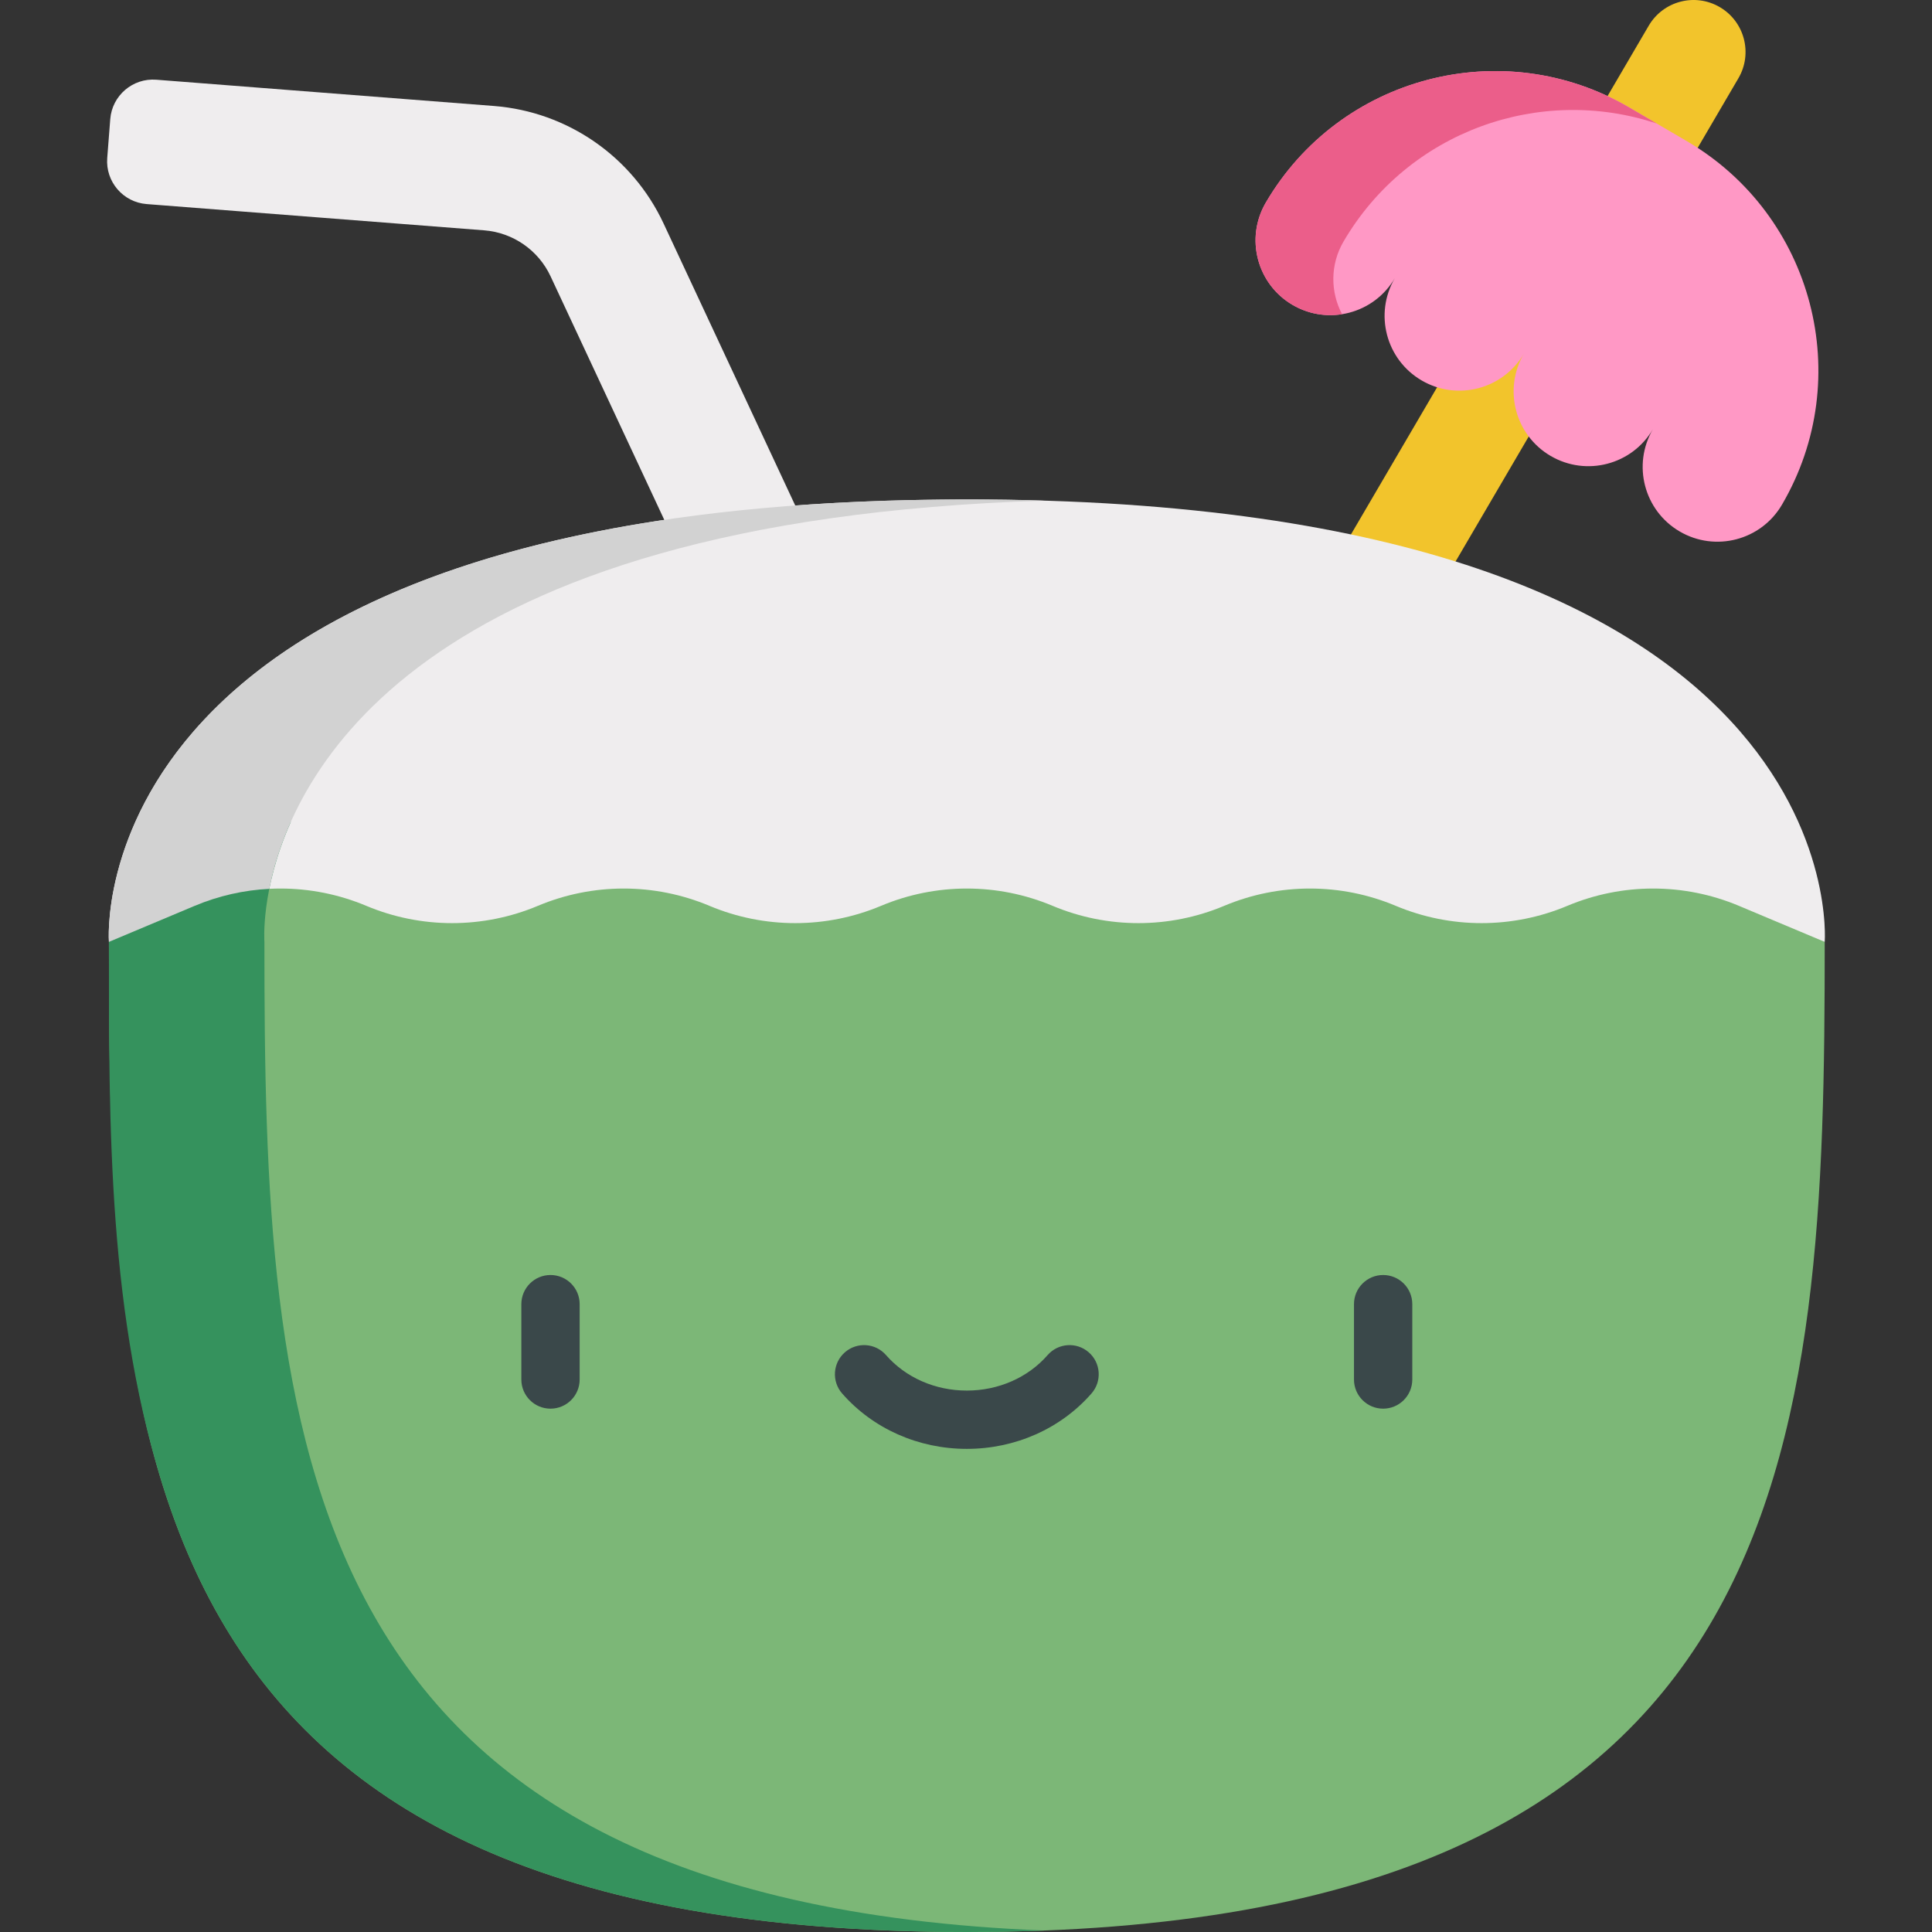
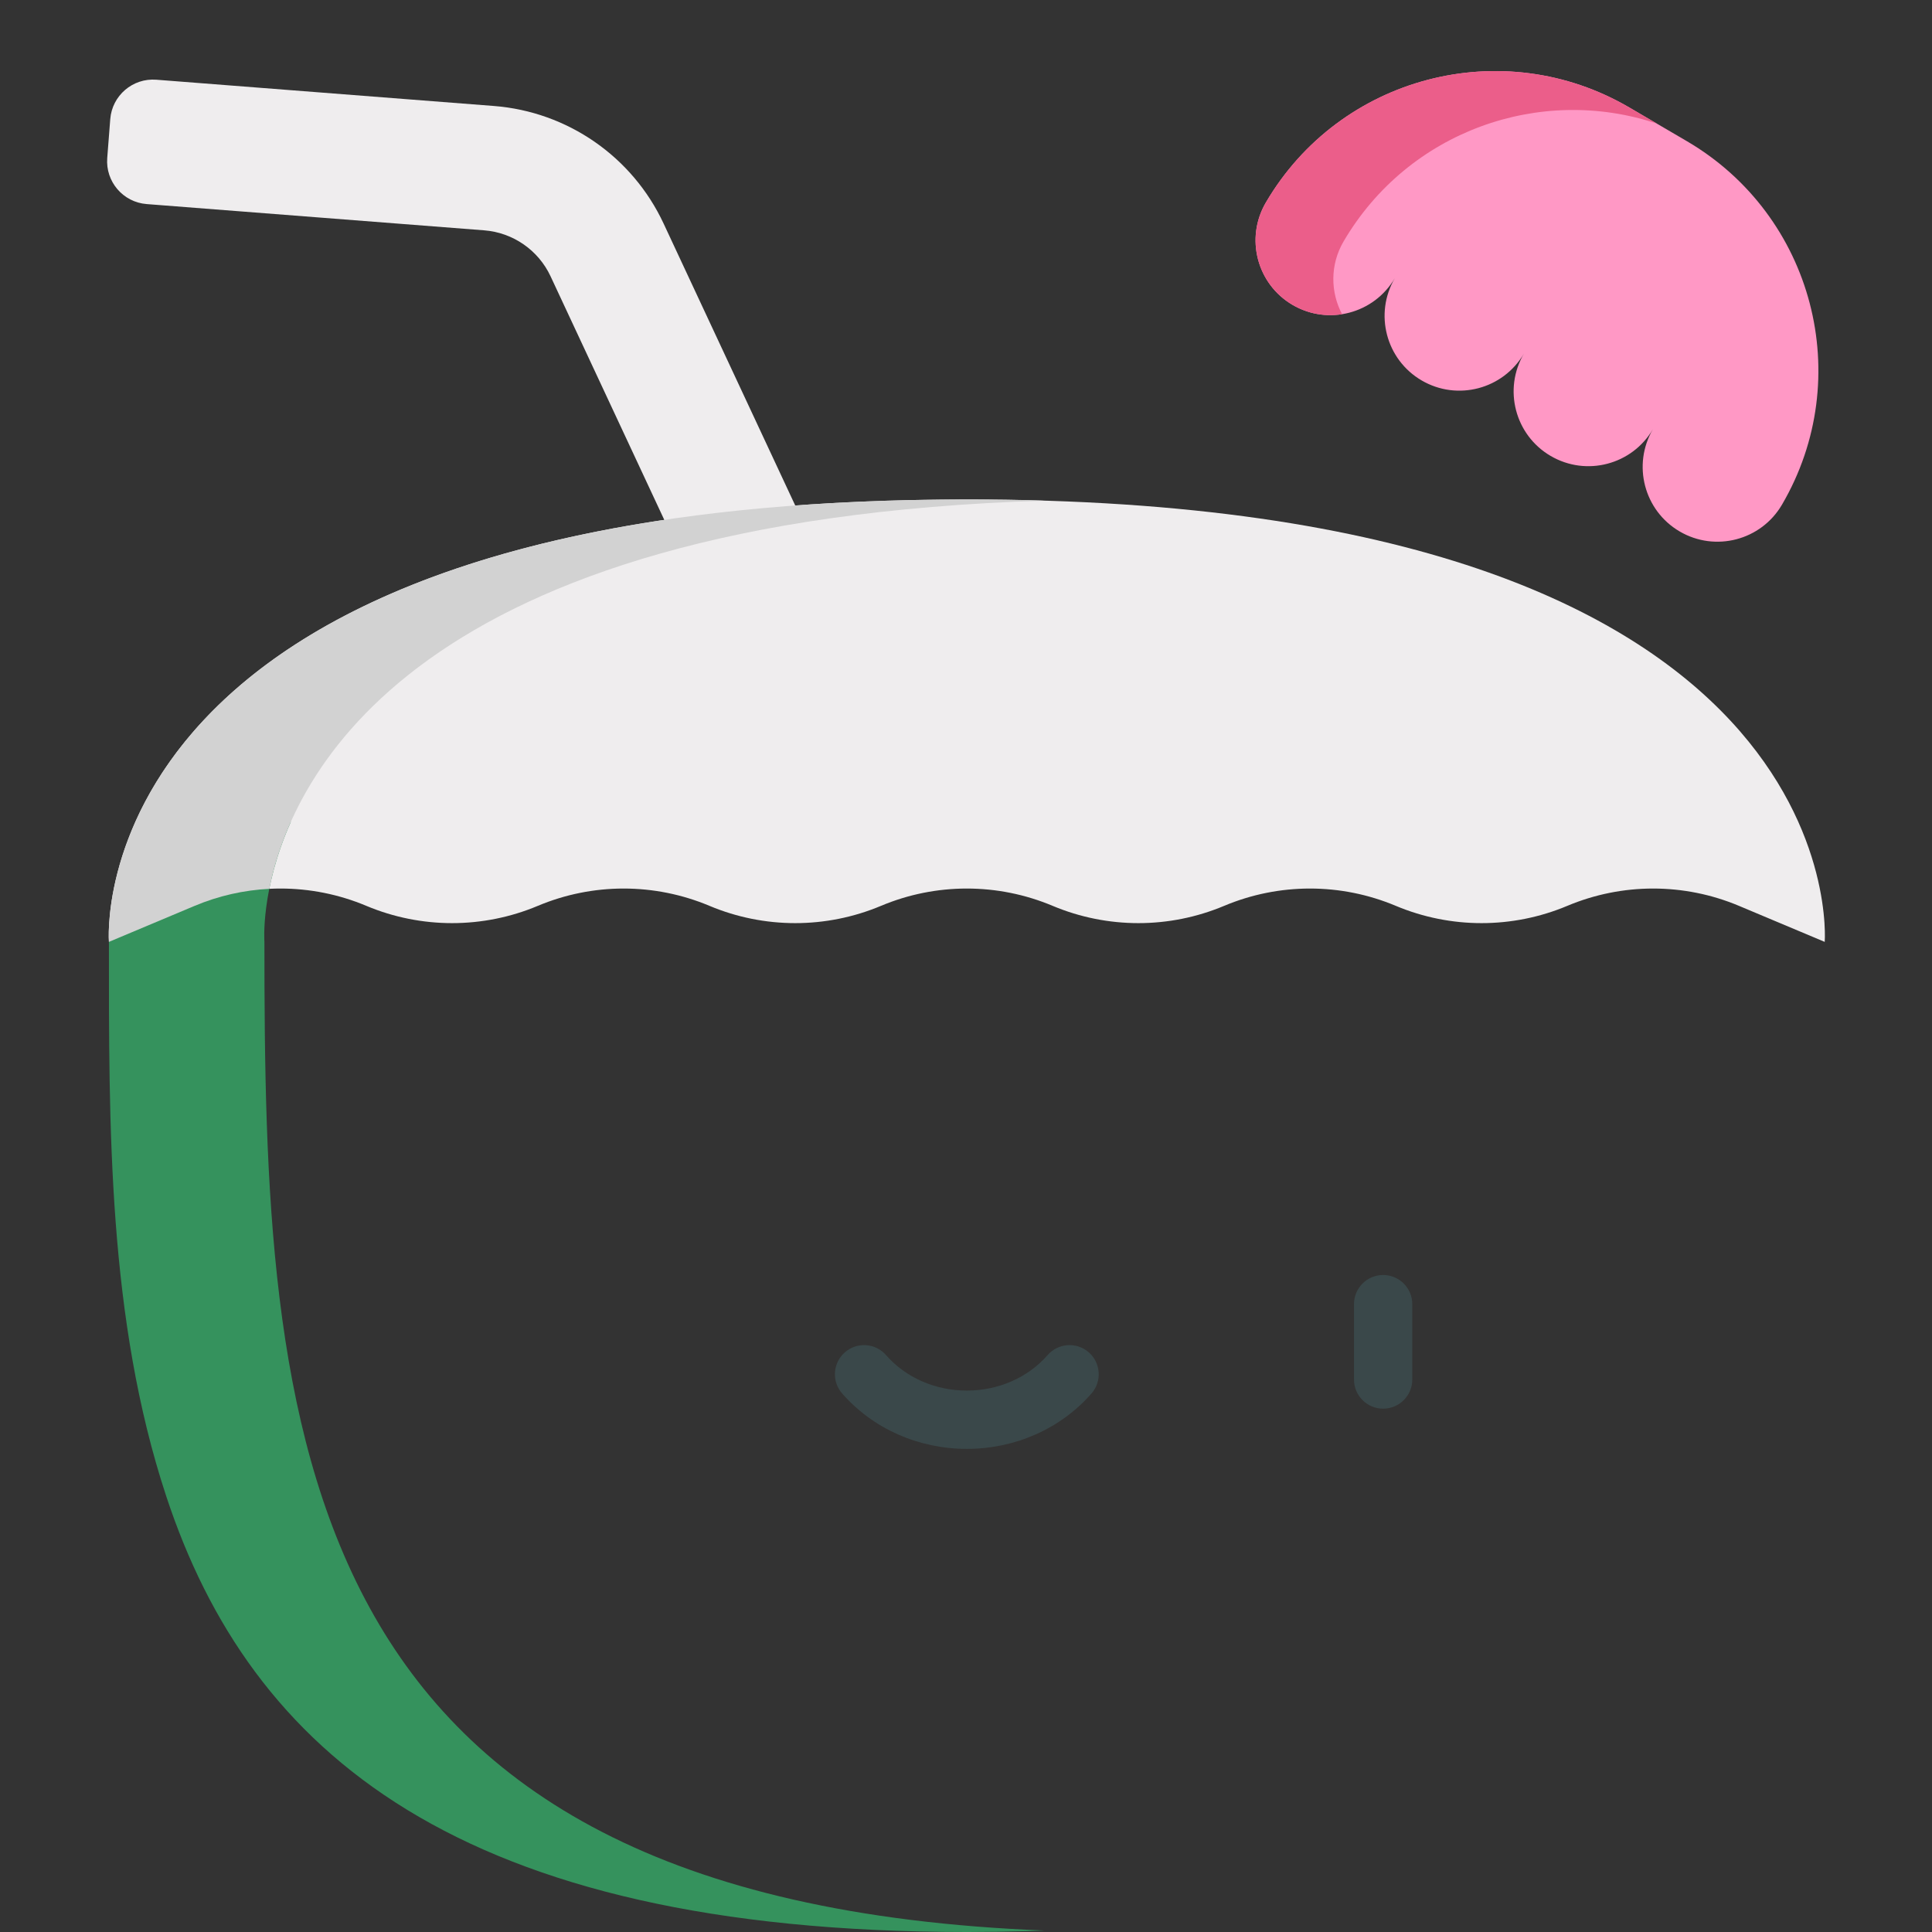
<svg xmlns="http://www.w3.org/2000/svg" version="1.1" id="Capa_1" x="0px" y="0px" viewBox="0 0 512 512" style="enable-background:new 0 0 512 512;" xml:space="preserve">
  <rect x="0" y="0" width="512" height="512" fill="#333333" stroke="none" />
-   <path style="fill:#F2C42C;" d="M338.733,215.596c-2.363,0-4.757-0.609-6.944-1.888c-6.565-3.843-8.772-12.28-4.929-18.845  L436.924,6.819c3.843-6.565,12.276-8.773,18.845-4.929c6.565,3.843,8.772,12.28,4.929,18.845L350.633,208.778  C348.07,213.157,343.465,215.596,338.733,215.596z" />
  <path style="fill:#EFEDEE;" d="M175.858,59.236c-8.278-17.73-25.459-29.632-44.967-31.15l-89.461-6.96  c-6.257-0.487-11.724,4.191-12.211,10.448l-0.801,10.297c-0.487,6.257,4.191,11.724,10.448,12.211l89.461,6.96  c7.613,0.592,14.348,5.259,17.578,12.177l42.814,91.702l29.953-13.985L175.858,59.236z" />
  <path style="fill:#FF98C5;" d="M447.034,37.41l-15.236-8.918c-33.564-19.646-76.701-8.363-96.347,25.202l0,0  c-5.527,9.443-2.353,21.579,7.091,27.106c9.443,5.527,21.579,2.353,27.106-7.091c-5.527,9.443-2.353,21.579,7.091,27.106  c9.443,5.527,21.579,2.353,27.106-7.091c-5.527,9.443-2.353,21.579,7.091,27.106c9.443,5.527,21.579,2.353,27.106-7.091  c-5.527,9.443-2.353,21.579,7.091,27.106c9.443,5.527,21.579,2.353,27.106-7.091l0,0C491.882,100.191,480.598,57.055,447.034,37.41z  " />
  <path style="fill:#EB5E8A;" d="M356.055,63.996L356.055,63.996c17.123-29.254,52.088-41.574,83.009-31.251l-7.266-4.253  c-33.564-19.647-76.701-8.363-96.347,25.202l0,0c-5.527,9.444-2.353,21.579,7.091,27.106c4.119,2.411,8.749,3.164,13.12,2.466  C352.565,77.406,352.46,70.136,356.055,63.996z" />
-   <path style="fill:#7CB777;" d="M483.57,249.609C483.57,383.08,477.695,512,256.218,512S28.866,383.08,28.866,249.609l24.607-31.81  H444.64L483.57,249.609z" />
  <path style="fill:#EFEDEE;" d="M256.218,132.365c236.522,0,227.352,117.244,227.352,117.244l-22.735-9.553  c-14.541-6.11-30.929-6.11-45.47,0l0,0c-14.541,6.11-30.929,6.11-45.47,0l0,0c-14.541-6.11-30.929-6.11-45.47,0l0,0  c-14.541,6.11-30.929,6.11-45.47,0l0,0c-14.541-6.11-30.929-6.11-45.47,0l0,0c-14.541,6.11-30.929,6.11-45.47,0l0,0  c-14.541-6.11-30.929-6.11-45.47,0l0,0c-14.541,6.11-30.929,6.11-45.47,0l0,0c-14.541-6.11-30.929-6.11-45.47,0l-22.735,9.553  C28.866,249.609,19.695,132.365,256.218,132.365z" />
  <path style="fill:#35925D;" d="M256.218,512c0.251,0,0.497-0.003,0.747-0.003c4.939-0.009,9.878-0.075,14.815-0.218  c0.046-0.001,0.092-0.003,0.137-0.004c1.639-0.048,3.267-0.103,4.902-0.167C75.582,503.742,70.073,378.809,70.073,249.609  c0,0-1.072-13.738,7.003-31.809H53.473l-24.607,31.809c0,48.962-0.314,99.908,15.19,146.916C66.354,464.127,121.256,512,256.218,512  z" />
  <path style="fill:#D2D2D2;" d="M71.362,235.551c5.984-29.944,38.06-97.733,205.456-102.874c-0.054-0.001-0.107-0.002-0.161-0.004  c-6.809-0.258-13.627-0.308-20.44-0.308c-157.066,0-205.786,51.703-220.795,86.439c-0.353,0.817-0.687,1.626-1.004,2.423  c-1.426,3.589-2.493,6.97-3.29,10.062c-0.354,1.374-0.656,2.691-0.912,3.944c-0.255,1.252-0.466,2.44-0.639,3.556  c-0.215,1.395-0.373,2.68-0.485,3.837c-0.091,0.926-0.152,1.772-0.195,2.53c-0.159,2.842-0.032,4.452-0.032,4.452l22.735-9.553  C57.94,237.393,64.629,235.892,71.362,235.551z" />
  <g>
-     <path style="fill:#3A484A;" d="M145.889,373.31c-4.267,0-7.726-3.459-7.726-7.726v-19.968c0-4.267,3.459-7.726,7.726-7.726   c4.267,0,7.726,3.459,7.726,7.726v19.968C153.616,369.851,150.157,373.31,145.889,373.31z" />
    <path style="fill:#3A484A;" d="M366.546,373.31c-4.267,0-7.726-3.459-7.726-7.726v-19.968c0-4.267,3.459-7.726,7.726-7.726   c4.267,0,7.726,3.459,7.726,7.726v19.968C374.272,369.851,370.813,373.31,366.546,373.31z" />
    <path style="fill:#3A484A;" d="M256.219,383.968c-12.842,0-24.888-5.354-33.048-14.689c-2.809-3.213-2.481-8.094,0.731-10.902   c3.213-2.808,8.093-2.481,10.902,0.732c5.225,5.978,13.03,9.407,21.413,9.407c8.383,0,16.187-3.428,21.413-9.407   c2.807-3.213,7.688-3.541,10.902-0.732c3.213,2.808,3.541,7.689,0.731,10.902C281.106,378.614,269.06,383.968,256.219,383.968z" />
  </g>
  <g>
</g>
  <g>
</g>
  <g>
</g>
  <g>
</g>
  <g>
</g>
  <g>
</g>
  <g>
</g>
  <g>
</g>
  <g>
</g>
  <g>
</g>
  <g>
</g>
  <g>
</g>
  <g>
</g>
  <g>
</g>
  <g>
</g>
</svg>